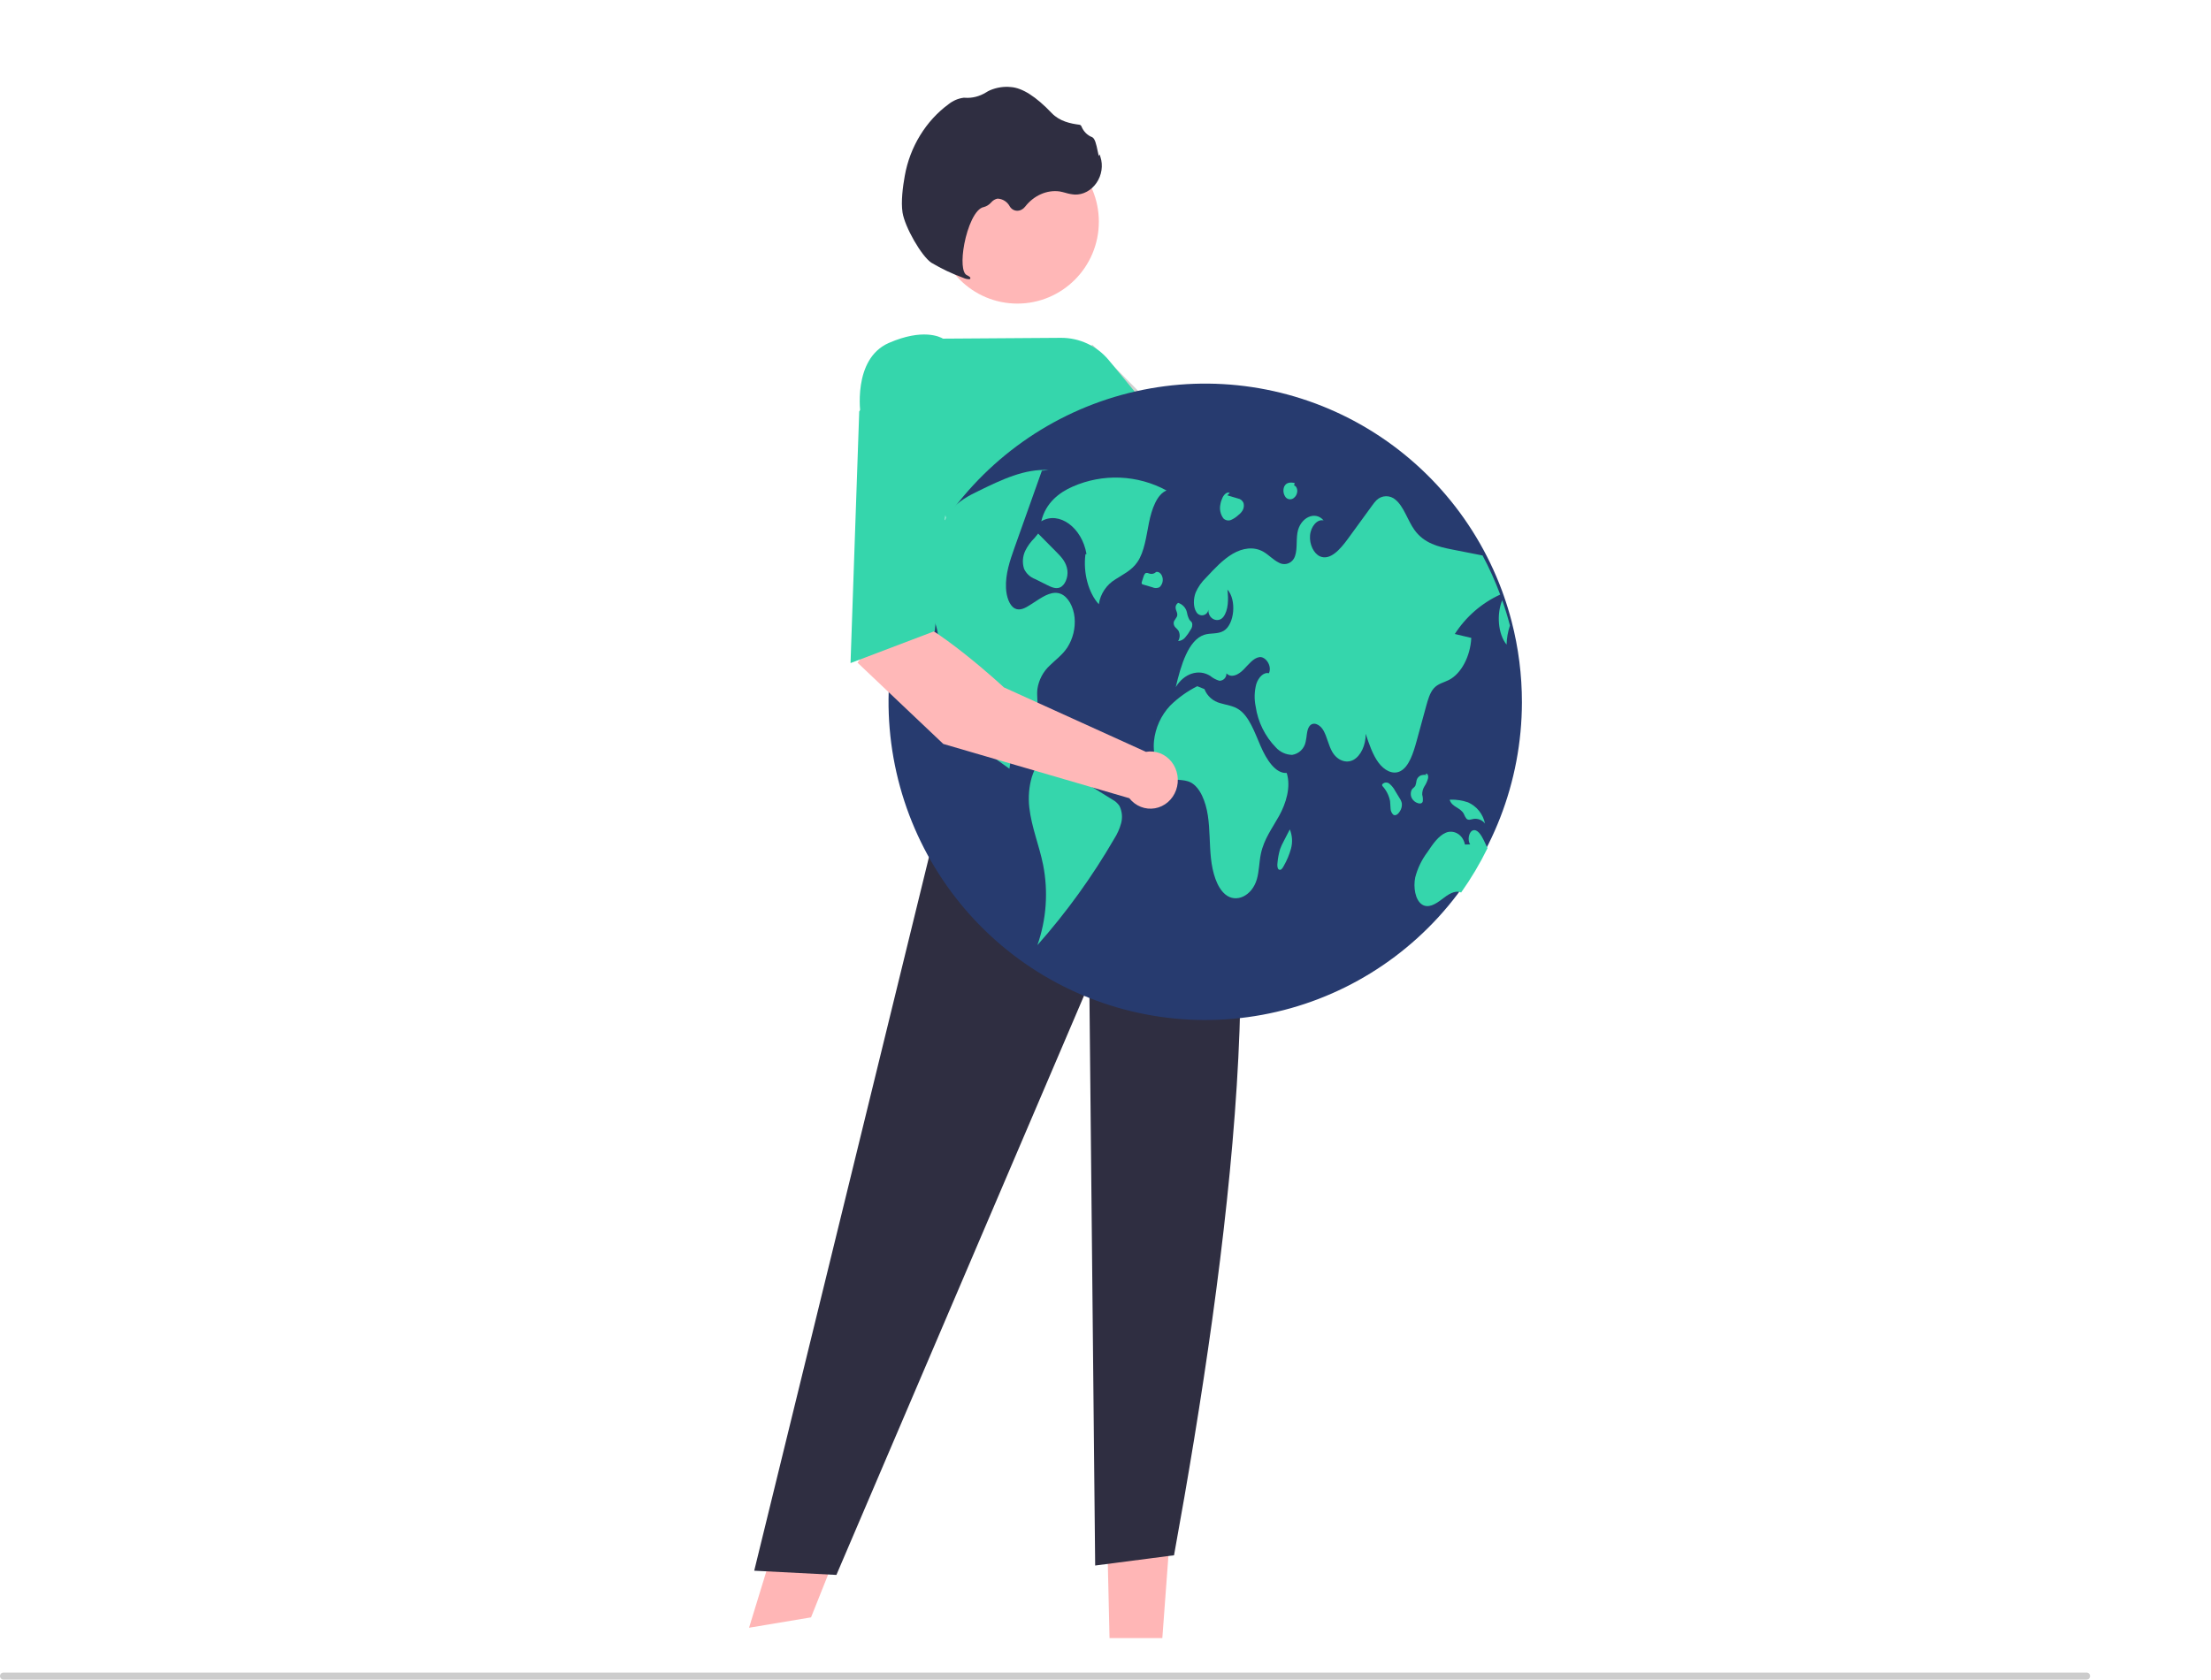
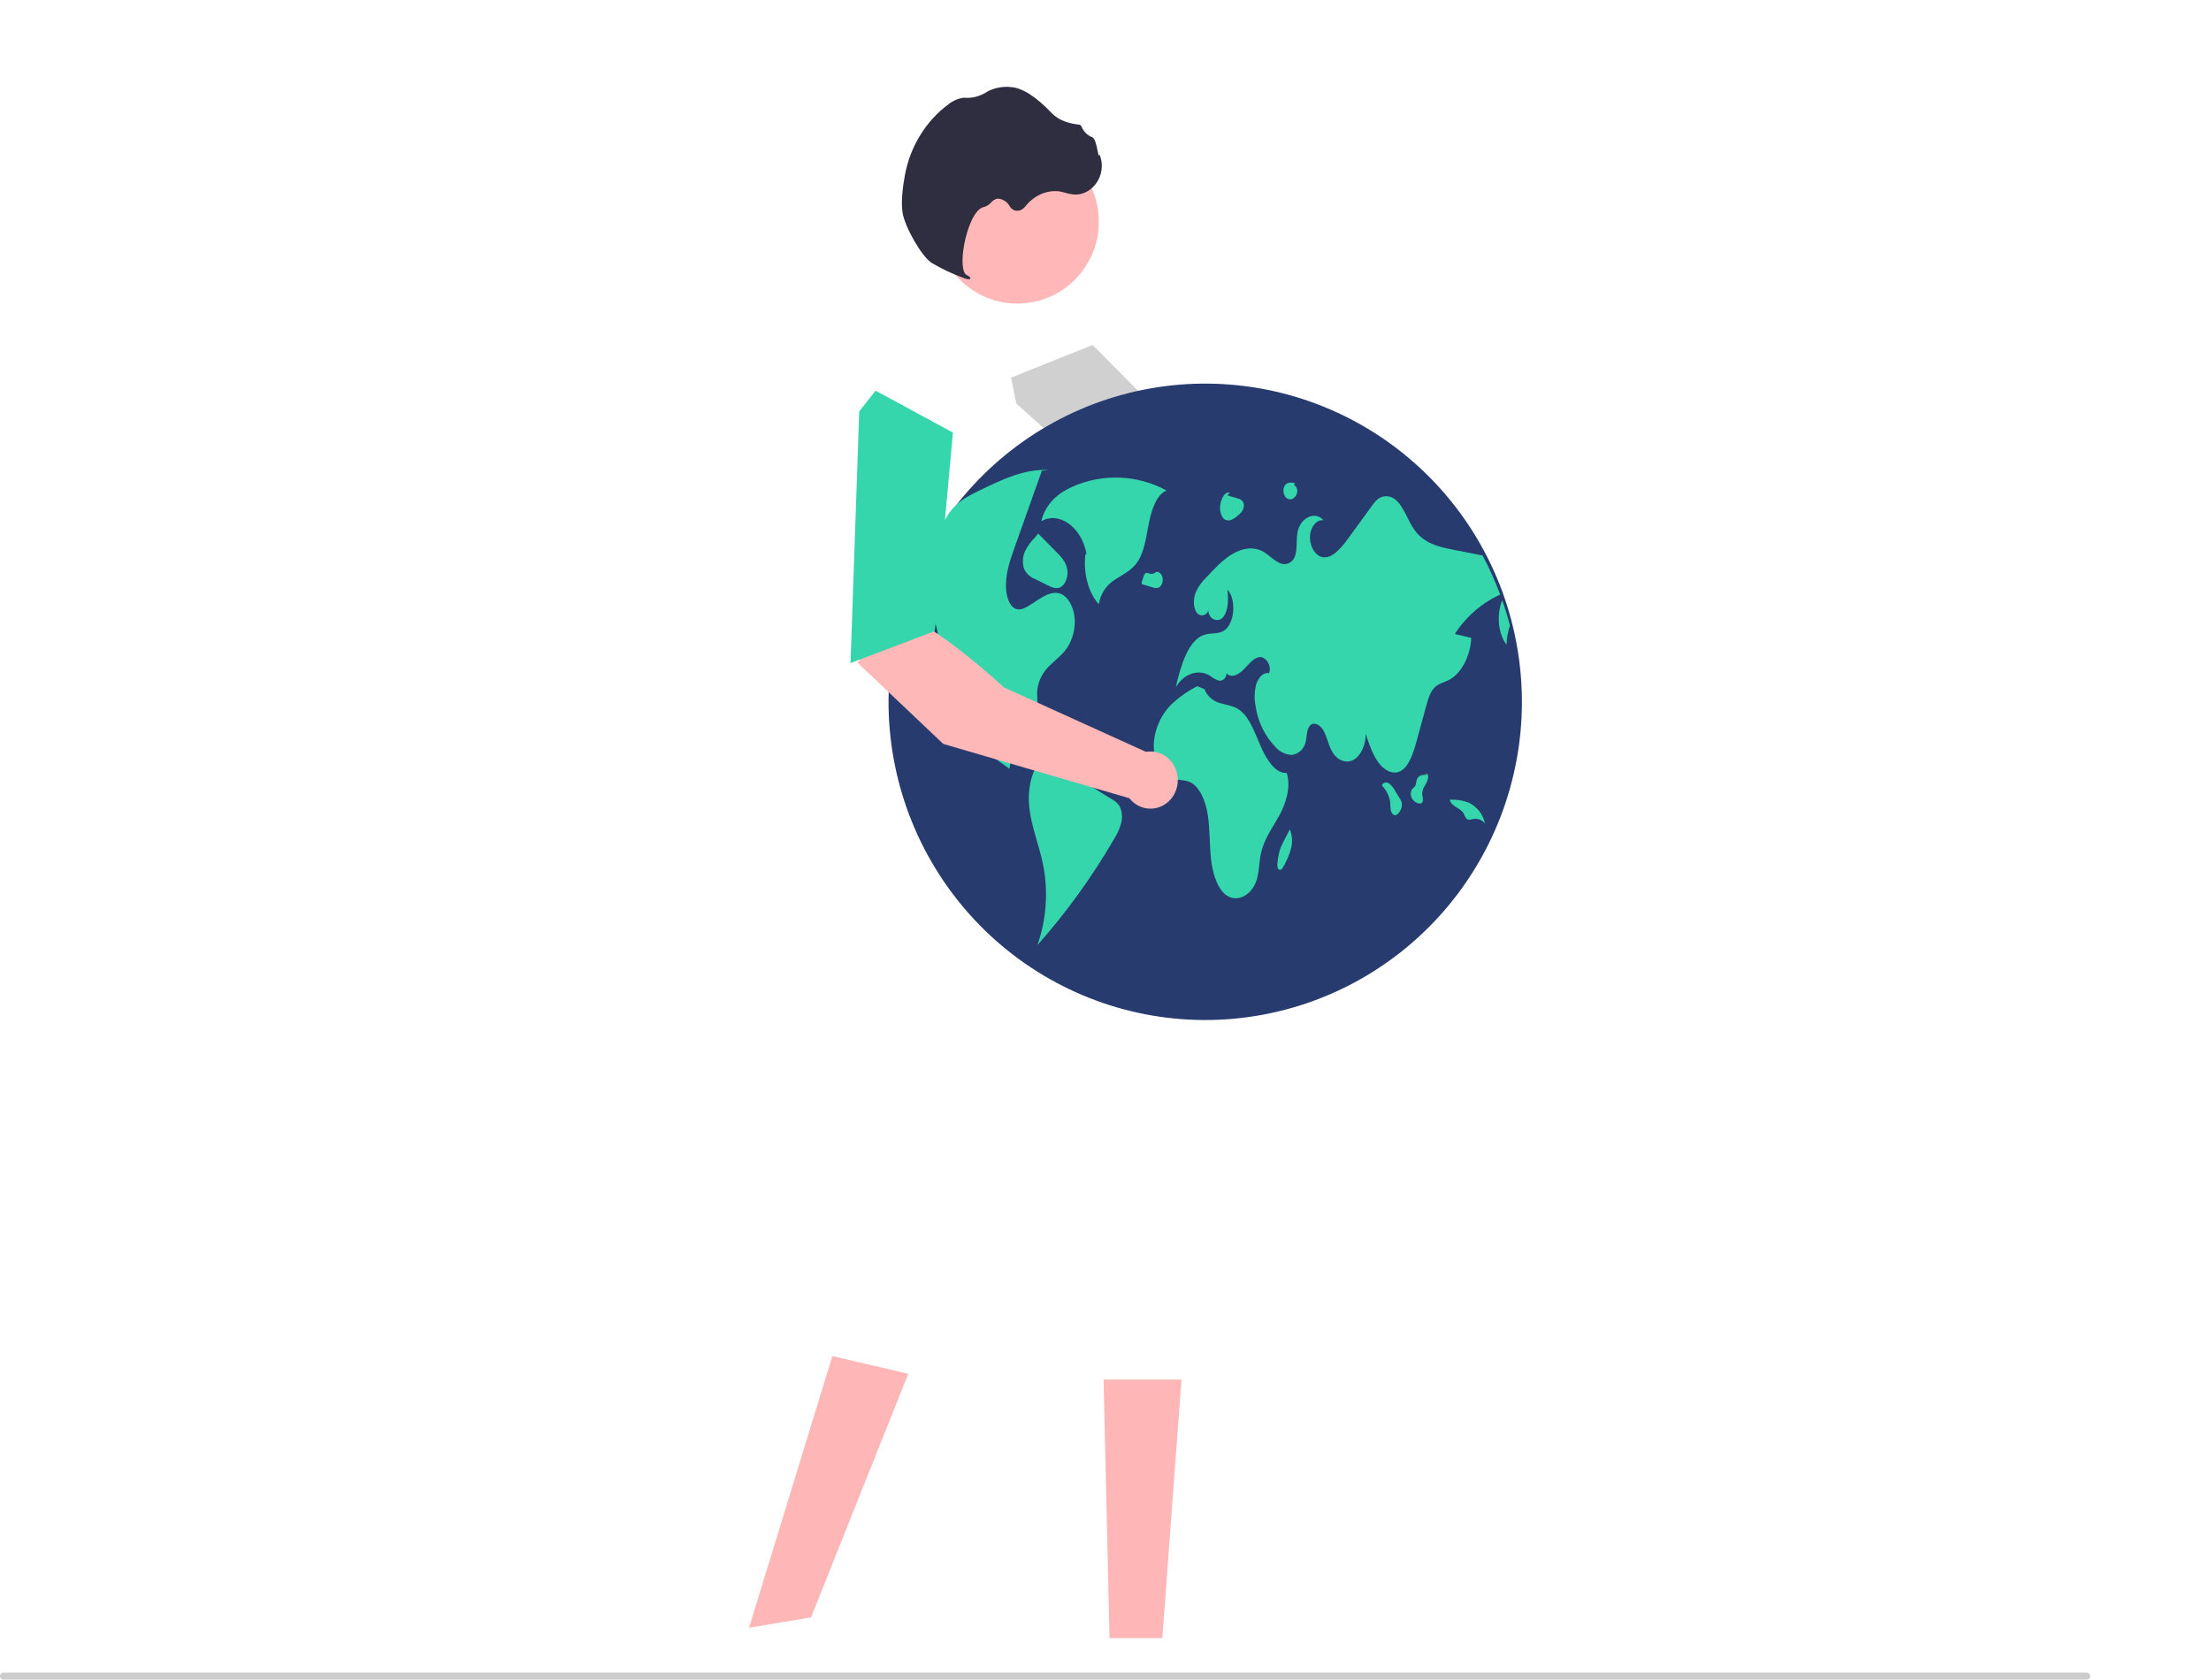
<svg xmlns="http://www.w3.org/2000/svg" width="204" height="155" viewBox="0 0 204 155" fill="none">
  <g clip-path="url(#clip0_19_1120)">
    <path d="M132.998 63.604C132.552 63.669 132.098 63.635 131.666 63.504C131.235 63.373 130.838 63.149 130.503 62.847C130.167 62.545 129.901 62.173 129.724 61.757C129.547 61.341 129.463 60.891 129.478 60.438L119.259 56.492L123.886 53.165L132.88 57.423C133.635 57.498 134.336 57.849 134.85 58.409C135.365 58.969 135.657 59.7 135.671 60.462C135.686 61.224 135.421 61.964 134.929 62.544C134.436 63.123 133.749 63.5 132.997 63.604L132.998 63.604Z" fill="#FFB7B7" />
    <path d="M127.158 60.773L128.753 55.117L128.675 55.063L113.729 44.86L100.81 31.832L93.284 34.854L93.778 37.248L93.811 37.277L110.988 52.739L111.004 52.747L127.158 60.773Z" fill="#D0D0D0" />
    <path d="M111.847 73.693L88.717 70.434L90.753 56.171H107.782L111.847 73.693Z" fill="#FFB6B6" />
    <path d="M69.112 150.216L74.831 149.259L83.801 126.781L76.798 125.146L69.112 150.216Z" fill="#FFB6B6" />
    <path d="M102.372 151.173H107.243L109.011 127.312H101.822L102.372 151.173Z" fill="#FFB6B6" />
-     <path d="M88.425 68.014L111.045 66.206C117.72 81.876 113.452 115.369 108.323 143.53L101.047 144.475L100.506 90.747L77.172 145.343L69.589 144.954L88.425 68.014Z" fill="#2F2E41" />
    <path d="M93.868 28.017C98.02 28.017 101.386 24.634 101.386 20.461C101.386 16.288 98.02 12.905 93.868 12.905C89.716 12.905 86.35 16.288 86.35 20.461C86.35 24.634 89.716 28.017 93.868 28.017Z" fill="#FFB7B7" />
-     <path d="M89.484 60.34L108.626 59.608L109.696 47.022C110.521 44.718 110.535 42.739 109.736 41.143C109.049 39.831 107.894 38.828 106.503 38.335L102.315 33.251C101.776 32.597 101.099 32.072 100.334 31.714C99.569 31.355 98.733 31.172 97.889 31.177L87.005 31.252C86.743 31.093 85.152 30.281 82.013 31.647C78.61 33.13 79.4 38.281 79.409 38.333L79.416 38.381L79.454 38.414L86.693 44.542L89.484 60.34Z" fill="#35D6AC" />
    <path d="M0.321 155H192.524C192.609 155 192.691 154.966 192.751 154.906C192.811 154.845 192.845 154.763 192.845 154.677C192.845 154.592 192.811 154.51 192.751 154.449C192.691 154.388 192.609 154.354 192.524 154.354H0.321C0.236 154.354 0.154 154.388 0.094 154.449C0.034 154.51 0 154.592 0 154.677C0 154.763 0.034 154.845 0.094 154.906C0.154 154.966 0.236 155 0.321 155Z" fill="#CCCCCC" />
    <path d="M140.422 64.825C140.407 72.157 137.665 79.218 132.732 84.621C127.8 90.023 121.036 93.376 113.769 94.02C106.502 94.664 99.257 92.553 93.461 88.102C87.664 83.65 83.734 77.18 82.443 69.964C81.152 62.748 82.593 55.307 86.484 49.105C90.375 42.903 96.434 38.389 103.469 36.448C110.504 34.508 118.007 35.283 124.503 38.62C130.999 41.958 136.017 47.617 138.572 54.484C138.635 54.657 138.698 54.829 138.758 55.003V55.005C139.028 55.77 139.265 56.55 139.471 57.344C140.104 59.787 140.424 62.301 140.422 64.825Z" fill="#273B6F" />
    <path d="M107.632 45.265C106.31 44.547 104.842 44.141 103.341 44.08C101.839 44.018 100.343 44.302 98.967 44.909C97.755 45.439 96.48 46.389 96.076 48.106C97.71 47.137 99.826 48.668 100.247 51.126L100.149 51.153C99.927 52.855 100.422 54.708 101.383 55.763C101.454 55.287 101.63 54.833 101.898 54.434C102.166 54.034 102.519 53.7 102.931 53.455C103.637 52.989 104.417 52.65 104.956 51.849C105.594 50.9 105.756 49.511 106.01 48.245C106.263 46.979 106.744 45.618 107.632 45.265Z" fill="#35D6AC" />
    <path d="M98.482 59.749C98.029 60.432 97.424 60.861 96.882 61.395C96.255 61.968 95.844 62.739 95.718 63.581C95.649 64.176 95.756 64.78 95.741 65.381C95.726 65.982 95.527 66.659 95.12 66.808C94.478 67.042 93.987 65.843 93.327 65.759C92.802 65.693 92.33 66.523 92.482 67.242C92.634 67.961 93.348 68.28 93.759 67.81C94.13 68.436 93.868 69.571 93.311 69.763C93.252 70.157 93.193 70.55 93.136 70.944C91.727 69.954 90.304 68.947 89.106 67.497C87.773 65.897 86.947 63.934 86.733 61.86C86.578 60.193 86.808 58.286 86.046 57.003C85.437 55.977 84.391 55.75 83.45 55.814C83.278 55.825 83.105 55.845 82.933 55.866C83.488 54.191 84.193 52.569 85.04 51.021C85.231 50.938 85.409 50.827 85.567 50.691C86.444 49.944 86.832 48.431 87.543 47.385C87.589 47.317 87.637 47.252 87.686 47.188C88.413 46.233 89.387 45.742 90.328 45.286C92.412 44.269 94.556 43.239 96.756 43.38L96.13 43.441C95.399 45.498 94.668 47.554 93.937 49.61C93.826 49.926 93.713 50.242 93.6 50.558C93.185 51.727 92.757 52.972 92.82 54.281C92.858 55.057 93.126 55.885 93.636 56.151C94.112 56.397 94.631 56.095 95.091 55.796C95.285 55.671 95.478 55.546 95.672 55.42C96.37 54.968 97.143 54.505 97.88 54.807C98.555 55.083 99.054 56.004 99.148 56.998C99.235 57.964 99.001 58.932 98.482 59.749Z" fill="#35D6AC" />
    <path d="M102.632 73.788C100.594 72.527 98.556 71.266 96.518 70.005L96.552 69.915C95.285 70.4 94.759 72.664 94.969 74.515C95.178 76.367 95.888 78.022 96.247 79.826C96.731 82.294 96.548 84.848 95.718 87.221C98.398 84.199 100.77 80.915 102.798 77.417C103.081 76.976 103.297 76.495 103.438 75.99C103.588 75.451 103.534 74.876 103.288 74.375C103.122 74.128 102.896 73.926 102.632 73.788Z" fill="#35D6AC" />
    <path d="M94.589 50.844C94.349 51.361 94.312 51.949 94.485 52.491C94.686 52.928 95.051 53.268 95.5 53.436L96.626 53.997C97.001 54.184 97.405 54.372 97.787 54.218C98.248 54.033 98.567 53.307 98.484 52.634C98.396 51.917 97.947 51.423 97.531 51.004C96.949 50.416 96.367 49.828 95.785 49.24L95.457 49.644C95.102 49.992 94.808 50.398 94.589 50.844Z" fill="#35D6AC" />
    <path d="M134.23 58.509C134.737 58.629 135.243 58.749 135.75 58.869C135.662 60.588 134.813 62.18 133.676 62.756C133.202 62.996 132.674 63.085 132.282 63.533C131.927 63.941 131.748 64.575 131.582 65.181C131.293 66.238 131.004 67.296 130.715 68.354C130.404 69.494 130.005 70.76 129.198 71.171C128.505 71.524 127.712 71.092 127.18 70.368C126.647 69.643 126.322 68.669 126.006 67.72C126.026 68.755 125.547 69.77 124.869 70.129C124.189 70.489 123.362 70.164 122.908 69.361C122.581 68.784 122.445 68.024 122.125 67.439C121.805 66.854 121.133 66.519 120.783 67.068C120.553 67.432 120.582 67.991 120.468 68.454C120.41 68.761 120.259 69.043 120.034 69.26C119.81 69.477 119.524 69.618 119.216 69.665C118.933 69.658 118.654 69.594 118.396 69.475C118.138 69.357 117.908 69.187 117.717 68.976C116.716 67.948 116.065 66.627 115.856 65.204C115.714 64.521 115.732 63.815 115.908 63.141C116.109 62.502 116.594 62.009 117.077 62.131C117.394 61.457 116.768 60.564 116.204 60.642C115.638 60.721 115.196 61.331 114.731 61.799C114.269 62.267 113.622 62.607 113.156 62.142C113.166 62.312 113.109 62.479 112.997 62.607C112.885 62.734 112.727 62.812 112.557 62.823C112.541 62.824 112.524 62.824 112.507 62.824C112.197 62.734 111.91 62.581 111.662 62.374C110.595 61.705 109.24 62.149 108.482 63.413C108.956 61.386 109.65 59.061 111.107 58.584C111.701 58.389 112.35 58.55 112.912 58.212C113.908 57.612 114.109 55.347 113.249 54.413C113.359 55.296 113.337 56.328 112.873 56.932C112.409 57.537 111.435 57.142 111.494 56.249C111.481 56.375 111.428 56.493 111.344 56.587C111.26 56.681 111.148 56.745 111.025 56.772C110.902 56.798 110.774 56.784 110.659 56.733C110.545 56.681 110.449 56.595 110.386 56.486C110.077 56.013 110.103 55.239 110.322 54.674C110.548 54.162 110.872 53.7 111.275 53.314C112.051 52.478 112.839 51.632 113.738 51.106C114.638 50.581 115.678 50.404 116.58 50.926C117.055 51.202 117.474 51.662 117.959 51.905C118.073 51.976 118.2 52.024 118.333 52.045C118.465 52.067 118.6 52.063 118.731 52.032C118.862 52.001 118.985 51.945 119.094 51.866C119.203 51.788 119.296 51.688 119.367 51.573C119.372 51.565 119.377 51.556 119.383 51.547C119.744 50.909 119.574 49.963 119.708 49.167C119.948 47.759 121.349 47.1 122.125 48.03C121.545 47.881 120.945 48.571 120.873 49.407C120.8 50.242 121.22 51.087 121.782 51.34C122.726 51.76 123.651 50.702 124.366 49.724C125.111 48.699 125.857 47.674 126.604 46.651C126.724 46.476 126.858 46.312 127.005 46.161C127.239 45.932 127.551 45.8 127.878 45.794C128.205 45.787 128.522 45.905 128.765 46.125C129.52 46.744 129.875 48.014 130.494 48.888C131.393 50.157 132.738 50.466 133.99 50.712C134.923 50.895 135.857 51.078 136.791 51.263C137.414 52.427 137.957 53.633 138.417 54.871C136.704 55.656 135.251 56.919 134.23 58.509Z" fill="#35D6AC" />
    <path d="M139.316 57.73C139.125 58.298 139.02 58.891 139.006 59.489C138.205 58.507 138.077 56.666 138.604 55.392C138.873 56.157 139.111 56.937 139.316 57.73Z" fill="#35D6AC" />
-     <path d="M137.247 78.271C136.547 79.7 135.733 81.069 134.812 82.366C134.224 82.113 133.591 82.564 133.04 82.988C132.465 83.432 131.774 83.864 131.184 83.46C130.581 83.046 130.386 81.888 130.578 80.969C130.797 80.123 131.182 79.328 131.709 78.631C132.199 77.895 132.723 77.131 133.405 76.845C134.088 76.559 134.966 76.964 135.165 77.939L135.649 77.923C135.377 77.548 135.52 76.773 135.884 76.637C136.304 76.477 136.669 77.057 136.917 77.57C137.028 77.801 137.141 78.034 137.247 78.271Z" fill="#35D6AC" />
    <path d="M118.72 71.334C117.68 71.399 116.857 70.113 116.309 68.847C115.762 67.582 115.263 66.134 114.324 65.49C113.788 65.122 113.177 65.072 112.596 64.893C112.266 64.81 111.961 64.648 111.705 64.422C111.45 64.196 111.252 63.913 111.128 63.594L110.468 63.327C109.545 63.79 108.7 64.395 107.964 65.121C107.122 66.02 106.598 67.172 106.472 68.4C106.346 69.726 106.811 71.206 107.68 71.704C108.367 72.098 109.167 71.85 109.863 72.21C110.732 72.661 111.248 73.969 111.444 75.261C111.639 76.554 111.589 77.896 111.729 79.203C111.869 80.51 112.254 81.869 113.051 82.539C114.049 83.377 115.513 82.681 115.961 81.155C116.18 80.407 116.173 79.563 116.337 78.786C116.626 77.418 117.406 76.403 118.025 75.281C118.644 74.159 119.132 72.636 118.72 71.334Z" fill="#35D6AC" />
-     <path d="M108.445 57.893C108.542 57.983 108.633 58.079 108.716 58.182C108.802 58.331 108.846 58.502 108.844 58.674C108.841 58.847 108.791 59.016 108.7 59.162C108.825 59.155 108.947 59.121 109.059 59.064C109.171 59.007 109.27 58.928 109.349 58.83C109.539 58.613 109.706 58.377 109.847 58.125C109.914 58.039 109.961 57.939 109.987 57.833C110.012 57.727 110.015 57.617 109.994 57.51C109.945 57.369 109.829 57.309 109.748 57.203C109.635 56.995 109.558 56.771 109.52 56.538C109.475 56.319 109.37 56.117 109.217 55.956C109.064 55.794 108.869 55.678 108.655 55.621L108.707 55.631C108.618 55.684 108.548 55.764 108.507 55.858C108.465 55.953 108.454 56.059 108.475 56.16C108.507 56.365 108.638 56.535 108.625 56.745C108.606 57.045 108.307 57.186 108.289 57.487C108.286 57.638 108.342 57.783 108.445 57.893Z" fill="#35D6AC" />
    <path d="M106.664 66.181L106.668 66.18C106.701 66.15 106.73 66.118 106.758 66.084L106.664 66.181Z" fill="#35D6AC" />
    <path d="M106.976 54.196C107.1 54.086 107.193 53.943 107.243 53.784C107.292 53.625 107.298 53.455 107.258 53.293C107.182 52.951 106.915 52.721 106.668 52.784C106.597 52.857 106.508 52.91 106.41 52.939C106.313 52.968 106.209 52.972 106.11 52.949C105.957 52.91 105.79 52.808 105.658 52.924C105.582 53.01 105.529 53.114 105.504 53.226C105.455 53.377 105.406 53.528 105.357 53.679C105.334 53.733 105.328 53.793 105.339 53.851C105.349 53.874 105.364 53.894 105.383 53.91C105.403 53.925 105.426 53.935 105.45 53.939C105.744 54.026 106.038 54.113 106.331 54.2C106.432 54.247 106.543 54.271 106.654 54.27C106.765 54.269 106.875 54.244 106.976 54.196Z" fill="#35D6AC" />
    <path d="M129.144 73.675C129.008 73.452 128.872 73.229 128.736 73.005C128.603 72.747 128.421 72.517 128.2 72.328C128.152 72.288 128.097 72.257 128.037 72.239C127.978 72.22 127.915 72.213 127.853 72.218C127.79 72.224 127.73 72.242 127.675 72.271C127.619 72.3 127.57 72.339 127.53 72.388L127.523 72.396L127.539 72.524C127.903 72.915 128.151 73.401 128.255 73.926C128.286 74.154 128.275 74.391 128.302 74.62C128.305 74.726 128.329 74.831 128.372 74.928C128.415 75.025 128.477 75.113 128.553 75.186C128.767 75.329 129.018 75.118 129.17 74.859C129.306 74.647 129.367 74.396 129.343 74.144C129.31 73.976 129.242 73.816 129.144 73.675Z" fill="#35D6AC" />
    <path d="M131.272 73.966C131.298 73.757 131.281 73.544 131.223 73.342C131.213 73.069 131.285 72.798 131.43 72.566C131.574 72.347 131.683 72.107 131.753 71.855C131.782 71.74 131.777 71.618 131.737 71.506C131.692 71.405 131.584 71.359 131.521 71.439L131.655 71.525C131.474 71.493 131.289 71.502 131.113 71.552C131.012 71.59 130.922 71.653 130.851 71.734C130.779 71.815 130.728 71.912 130.702 72.017C130.68 72.181 130.644 72.343 130.594 72.5C130.514 72.665 130.36 72.719 130.263 72.864C130.197 72.992 130.164 73.135 130.166 73.279C130.169 73.423 130.207 73.564 130.277 73.69C130.399 73.896 130.592 74.049 130.82 74.119C130.983 74.178 131.198 74.181 131.272 73.966Z" fill="#35D6AC" />
    <path d="M135.064 75.116C135.123 75.27 135.202 75.415 135.299 75.549C135.481 75.733 135.728 75.62 135.948 75.575C136.148 75.543 136.352 75.567 136.54 75.642C136.728 75.718 136.892 75.843 137.014 76.005C136.929 75.577 136.743 75.176 136.471 74.835C136.199 74.494 135.85 74.224 135.453 74.047C134.937 73.868 134.393 73.782 133.847 73.795L133.754 73.819C133.992 74.514 134.738 74.499 135.064 75.116Z" fill="#35D6AC" />
-     <path d="M119.004 89.933L119.006 89.936L119.033 89.883L119.004 89.933Z" fill="#35D6AC" />
    <path d="M118.429 77.657C118.304 77.885 118.196 78.124 118.106 78.369C117.988 78.767 117.91 79.175 117.872 79.588C117.843 79.823 117.834 80.123 117.981 80.238C118.023 80.266 118.074 80.278 118.124 80.271C118.174 80.264 118.219 80.239 118.252 80.201C118.334 80.114 118.4 80.015 118.45 79.906C118.737 79.408 118.961 78.875 119.115 78.32C119.275 77.731 119.237 77.105 119.006 76.541C118.813 76.913 118.621 77.285 118.429 77.657Z" fill="#35D6AC" />
    <path d="M112.88 47.843C112.971 47.933 113.087 47.994 113.212 48.019C113.338 48.043 113.467 48.031 113.586 47.982C113.831 47.874 114.055 47.725 114.25 47.541C114.411 47.421 114.548 47.271 114.652 47.1C114.71 46.997 114.747 46.884 114.761 46.767C114.775 46.65 114.766 46.531 114.735 46.418C114.69 46.309 114.618 46.214 114.526 46.141C114.434 46.068 114.325 46.019 114.209 46C113.883 45.903 113.558 45.806 113.232 45.709L113.467 45.495C113.225 45.364 112.956 45.607 112.805 45.908C112.708 46.104 112.64 46.314 112.604 46.53C112.552 46.756 112.55 46.991 112.598 47.217C112.645 47.444 112.742 47.658 112.88 47.843Z" fill="#35D6AC" />
    <path d="M118.634 45.902C118.726 46.004 118.853 46.067 118.989 46.078C119.125 46.089 119.261 46.048 119.368 45.962C119.46 45.892 119.536 45.804 119.592 45.703C119.648 45.602 119.682 45.49 119.692 45.374C119.715 45.117 119.588 44.831 119.407 44.808L119.449 44.567C119.1 44.504 118.671 44.491 118.484 44.917C118.421 45.08 118.402 45.257 118.428 45.429C118.454 45.602 118.525 45.765 118.634 45.902Z" fill="#35D6AC" />
    <path d="M79.121 61.156L82.651 56.451C86.247 57.486 92.627 63.436 92.627 63.436L105.73 69.384C106.168 69.308 106.616 69.353 107.032 69.515C107.447 69.677 107.815 69.951 108.097 70.309C108.379 70.667 108.565 71.097 108.638 71.554C108.711 72.012 108.668 72.481 108.512 72.916C108.356 73.35 108.094 73.734 107.752 74.029C107.409 74.323 106.998 74.518 106.561 74.594C106.123 74.67 105.674 74.624 105.259 74.46C104.844 74.297 104.478 74.022 104.197 73.663L87.032 68.654L79.121 61.156Z" fill="#FFB8B8" />
    <path d="M78.48 61.19L86.251 58.238L87.922 39.922L80.788 36.052L79.276 37.968V38.011L78.476 61.172L78.48 61.19Z" fill="#35D6AC" />
    <path d="M88.869 25.636C87.849 25.267 86.865 24.801 85.929 24.242C85.02 23.636 83.481 20.951 83.273 19.609C83.118 18.611 83.3 17.216 83.481 16.221C83.715 14.902 84.196 13.633 84.893 12.495C85.589 11.357 86.485 10.375 87.523 9.614C87.935 9.287 88.411 9.083 88.902 9.022C88.945 9.02 88.987 9.02 89.03 9.022C89.694 9.072 90.371 8.901 90.974 8.531C91.093 8.455 91.215 8.388 91.341 8.331C91.965 8.067 92.627 7.966 93.272 8.034C94.326 8.109 95.593 8.916 97.035 10.434C97.76 11.196 98.783 11.41 99.594 11.511C99.639 11.518 99.68 11.537 99.715 11.568C99.749 11.599 99.775 11.64 99.79 11.687C99.981 12.142 100.328 12.489 100.761 12.656C101.022 12.77 101.146 13.292 101.282 13.961C101.312 14.114 101.348 14.291 101.38 14.403L101.451 14.238L101.532 14.483C101.659 14.866 101.693 15.286 101.631 15.704C101.569 16.12 101.412 16.521 101.176 16.868C100.941 17.214 100.633 17.496 100.282 17.686C99.931 17.877 99.548 17.969 99.169 17.956C98.872 17.934 98.58 17.879 98.298 17.792C98.124 17.745 97.945 17.697 97.767 17.666C97.189 17.586 96.592 17.675 96.034 17.922C95.475 18.17 94.974 18.568 94.579 19.078C94.487 19.196 94.373 19.29 94.246 19.355C94.119 19.419 93.982 19.451 93.846 19.449C93.71 19.447 93.579 19.41 93.462 19.342C93.346 19.274 93.247 19.176 93.173 19.056C93.057 18.838 92.892 18.659 92.693 18.533C92.495 18.407 92.267 18.337 92.031 18.331C91.809 18.376 91.601 18.502 91.444 18.689C91.261 18.895 91.03 19.04 90.781 19.106C89.962 19.242 89.271 20.96 88.975 22.499C88.691 23.983 88.776 25.167 89.184 25.38C89.498 25.543 89.526 25.584 89.526 25.658L89.525 25.725L89.468 25.766C89.259 25.771 89.055 25.727 88.869 25.636Z" fill="#2F2E41" />
  </g>
  <defs>
    <clipPath id="clip0_19_1120">
      <rect width="204" height="155" fill="white" />
    </clipPath>
  </defs>
</svg>